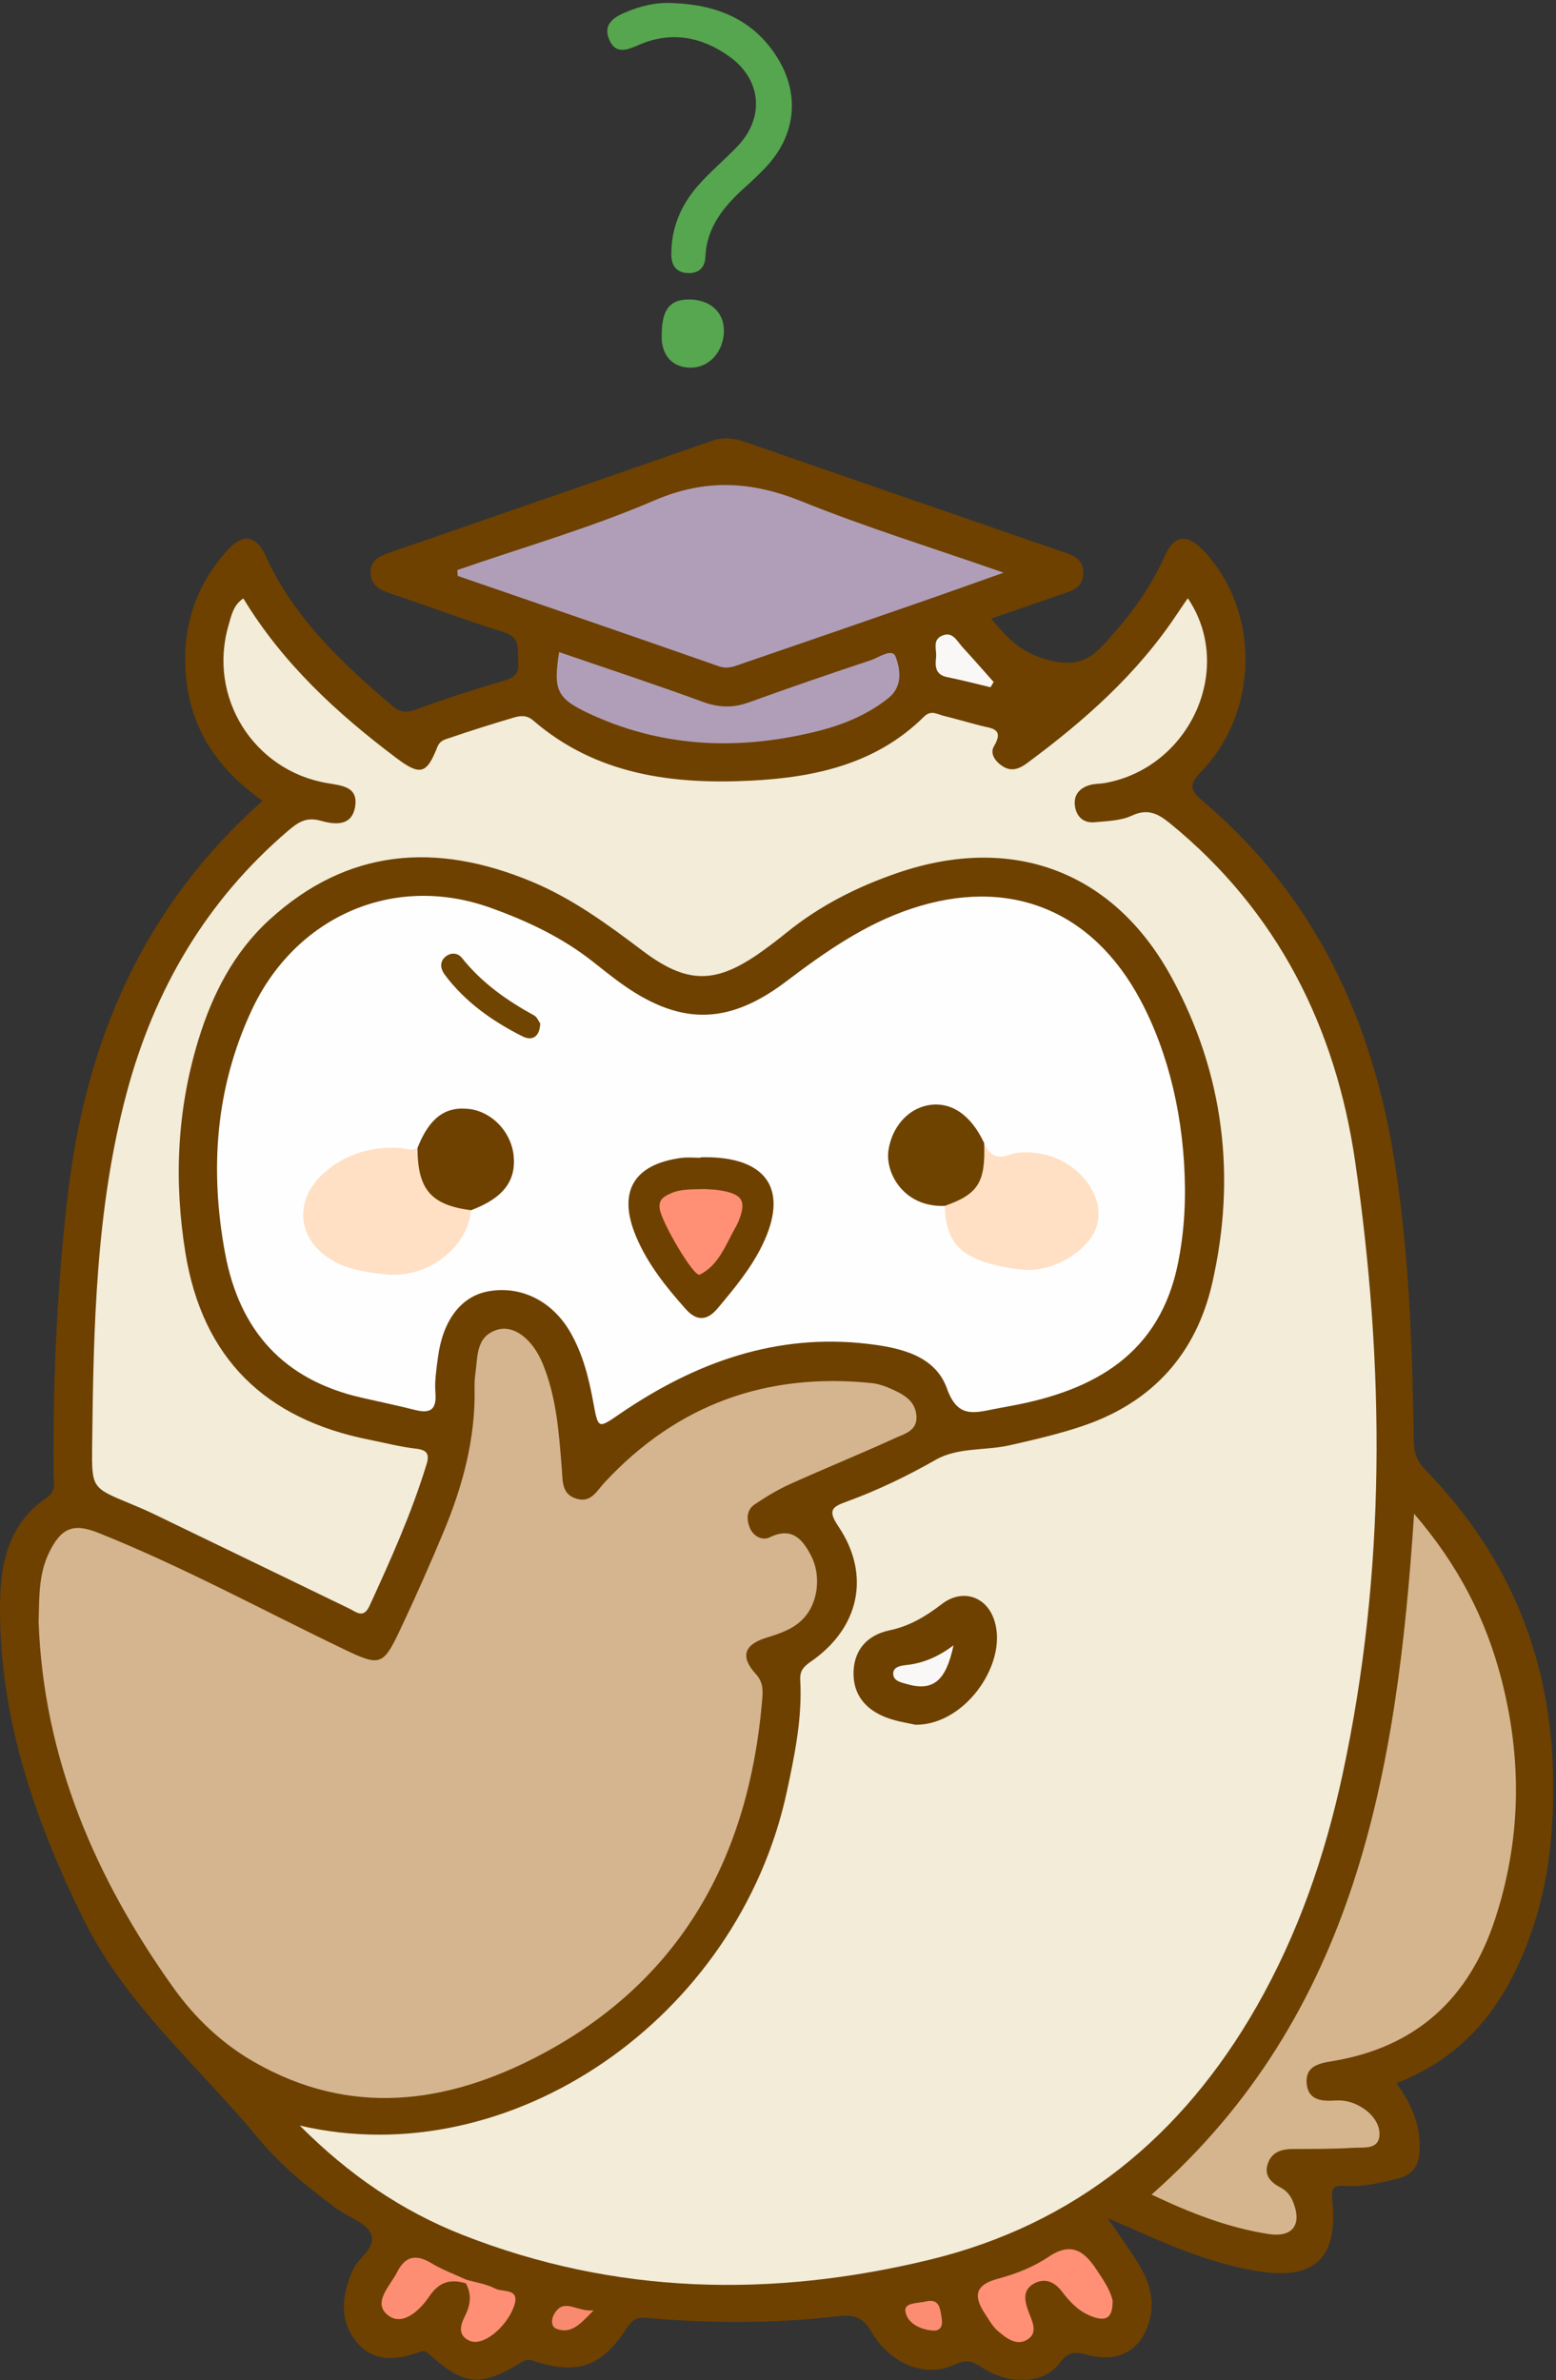
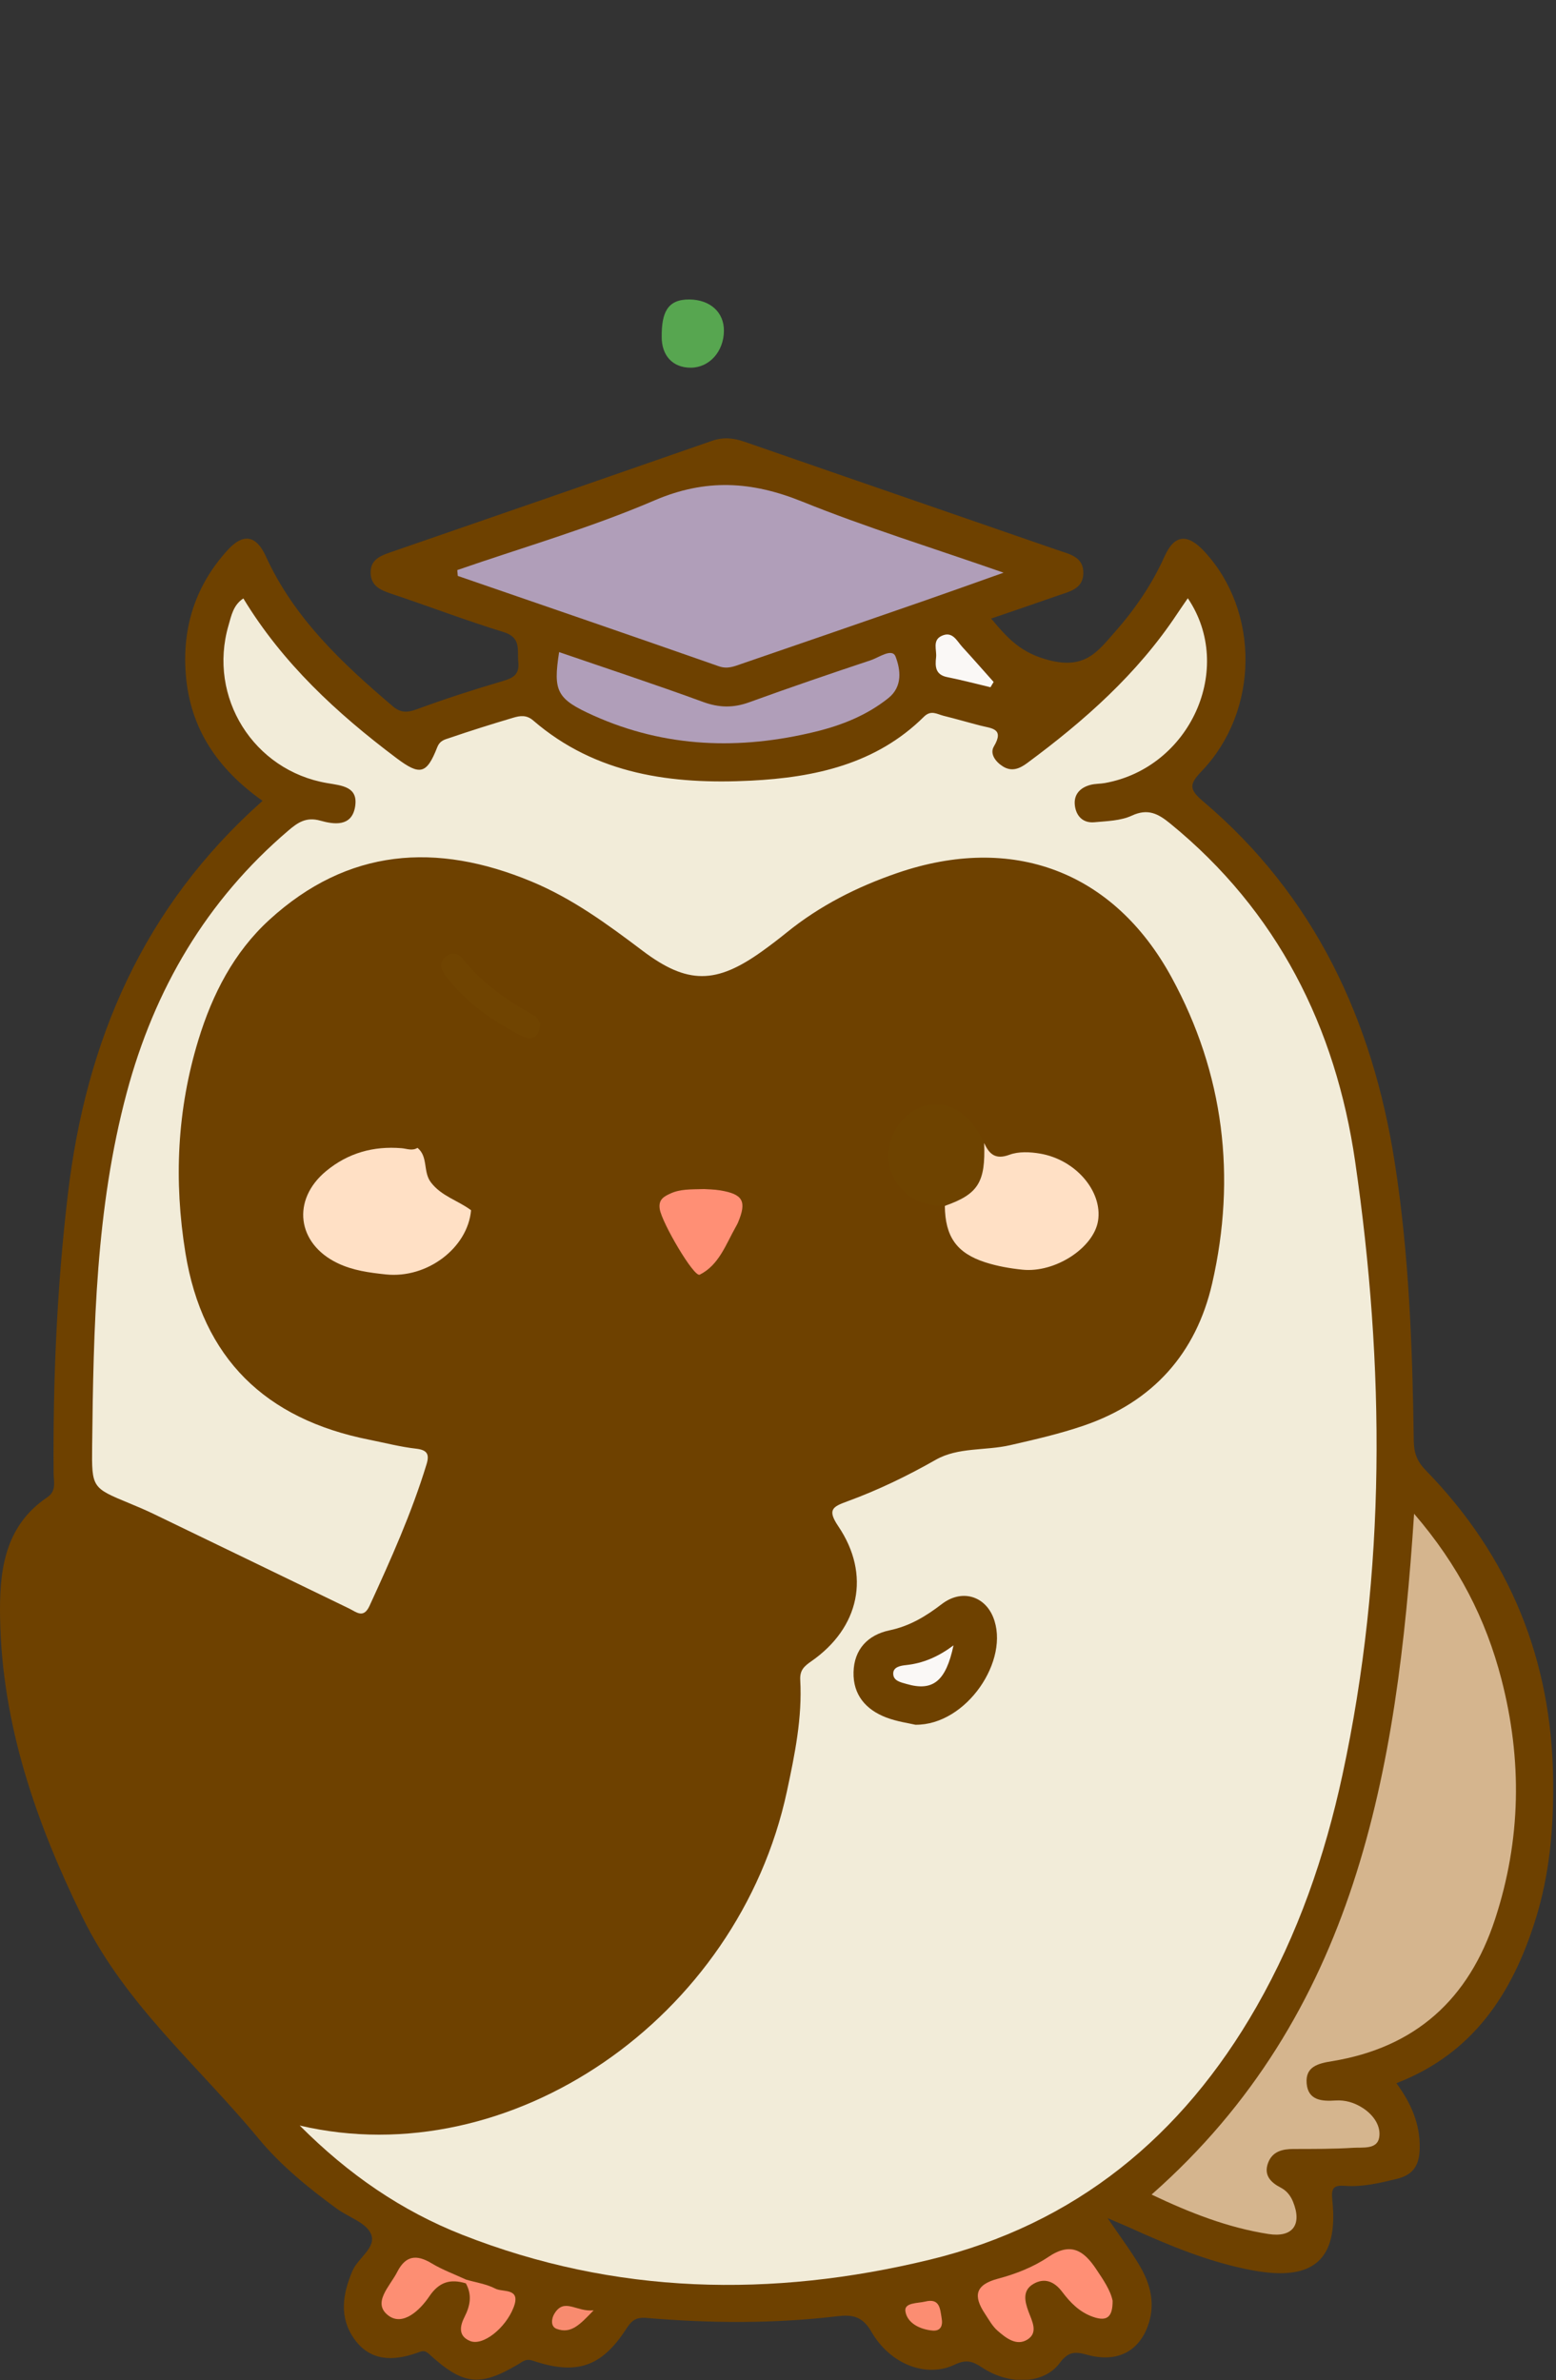
<svg xmlns="http://www.w3.org/2000/svg" version="1.1" viewBox="0 0 325 497">
  <rect x="0" y="0" width="325" height="497" fill="#333333" stroke="none" />
  <defs>
    <clipPath id="a">
-       <path d="m-0 0.609h324.41v496.33h-324.41z" />
+       <path d="m-0 0.609h324.41v496.33h-324.41" />
    </clipPath>
  </defs>
  <g clip-path="url(#a)">
    <path d="m54.835 167.23c-9.332-6.615-15.082-14.984-16.014-26.228-0.826-9.974 2-18.761 8.75-26.166 3.236-3.55 5.951-3.066 7.946 1.311 5.904 12.951 15.959 22.356 26.534 31.346 1.603 1.363 2.982 1.359 4.966 0.628 5.915-2.178 11.925-4.123 17.975-5.897 2.217-0.65 3.517-1.369 3.262-3.957-0.25-2.521 0.68-5.126-3.07-6.277-7.93-2.435-15.693-5.415-23.566-8.047-2.215-0.74-4.1-1.606-4.203-4.228-0.105-2.698 1.811-3.583 4.006-4.34 22.446-7.738 44.879-15.512 67.301-23.321 2.334-0.813 4.472-0.611 6.77 0.188 21.801 7.578 43.63 15.074 65.436 22.636 2.456 0.851 5.49 1.386 5.342 4.947-0.134 3.196-2.924 3.701-5.247 4.52-4.523 1.595-9.068 3.128-14.002 4.823 3.446 4.12 6.171 7.181 12.142 8.706 7.503 1.917 10.115-1.837 13.697-5.898 4.2-4.763 7.755-9.951 10.375-15.785 2.059-4.586 4.777-4.849 8.318-1.034 11.603 12.498 11.491 33.3-0.564 45.874-2.612 2.726-2.65 3.803 0.278 6.283 23.352 19.771 35.395 45.7 40.044 75.404 3.017 19.271 3.712 38.742 3.982 58.216 0.035 2.518 0.725 4.275 2.505 6.099 17.538 17.975 26.322 39.551 26.606 64.7 0.111 9.897-0.708 19.572-3.673 29.064-4.827 15.453-13.014 28.01-29.063 34.214 3.042 4.167 4.944 8.44 4.867 13.493-0.053 3.459-1.186 5.619-4.776 6.484-3.576 0.862-7.121 1.73-10.815 1.46-2.334-0.171-2.944 0.363-2.666 2.988 1.318 12.476-3.979 16.983-16.551 14.675-9.081-1.668-17.483-5.189-25.816-8.956-1.141-0.516-2.301-0.991-4.557-1.958 2.721 4.008 4.887 6.875 6.702 9.95 2.364 4.007 3.369 8.319 1.571 12.882-2.051 5.208-6.558 7.364-12.62 5.679-2.498-0.695-3.894-0.649-5.664 1.735-3.291 4.432-10.55 4.716-16.285 0.893-2.01-1.34-3.34-1.658-5.68-0.542-5.857 2.792-13.419-0.032-17.357-6.86-1.904-3.302-4.032-3.629-7.177-3.255-13.27 1.578-26.576 1.476-39.864 0.342-2.302-0.196-3.141 0.695-4.239 2.385-5.099 7.842-10.338 9.628-19.426 6.556-1.489-0.503-2.112 0.174-3.06 0.735-8.018 4.747-11.503 4.408-18.644-2.142-1.059-0.971-1.654-0.518-2.552-0.209-4.935 1.699-9.699 1.774-13.037-2.89-3.215-4.493-2.498-9.308-0.427-14.218 1.177-2.79 5.186-4.948 3.848-7.835-1.08-2.33-4.708-3.432-7.117-5.2-5.92-4.344-11.649-8.975-16.332-14.637-12.539-15.165-27.842-27.981-36.778-46.22-9.718-19.833-16.791-40.193-17.198-62.412-0.175-9.587 0.751-19.146 9.862-25.278 1.96-1.319 1.331-3.268 1.317-5-0.155-19.496 0.696-38.935 2.982-58.306 3.775-31.982 15.684-59.954 40.656-82.12" fill="#6E4100" />
-     <path d="m140.78 0.651c8.929 0.376 16.546 3.396 21.516 11.279 4.851 7.695 3.945 16.27-2.258 22.897-1.361 1.454-2.816 2.829-4.298 4.162-4.423 3.975-8.146 8.3-8.407 14.687-0.099 2.421-1.669 3.573-4.025 3.325-2.171-0.229-3.069-1.673-3.086-3.806-0.046-5.602 2.028-10.427 5.652-14.528 2.524-2.856 5.489-5.316 8.129-8.075 5.753-6.012 5.108-13.971-1.707-18.825-5.764-4.105-12.123-5.309-18.835-2.398-2.461 1.068-4.898 2.088-6.241-1.155-1.256-3.034 0.812-4.528 3.342-5.606 3.264-1.392 6.616-2.197 10.218-1.957" fill="#55A64E" />
  </g>
  <path d="m138.21 70.352c-0.036-4.909 1.089-7.878 5.815-7.815 4.338 0.057 7.218 2.685 7.18 6.569-0.042 4.303-3.039 7.645-6.883 7.676-3.913 0.031-6.135-2.654-6.112-6.43" fill="#57A650" />
  <path d="m62.588 443.85c43.966 10.321 91.6-22.309 101.78-69.812 1.639-7.652 3.215-15.339 2.776-23.224-0.113-2.041 0.822-2.872 2.291-3.892 10.091-7 12.495-18.094 5.656-28.211-2.361-3.493-1.157-4.084 1.894-5.2 6.398-2.341 12.512-5.295 18.466-8.682 4.678-2.662 10.357-1.861 15.52-3.044 5.188-1.188 10.354-2.367 15.398-4.094 14.463-4.951 23.481-15.107 26.823-29.728 5.077-22.215 2.461-43.793-8.484-63.865-12.134-22.251-33.297-30.027-57.253-21.812-8.404 2.882-16.226 6.831-23.158 12.452-1.681 1.362-3.404 2.677-5.163 3.936-9.534 6.822-15.527 6.956-24.919-0.136-7.324-5.53-14.645-10.904-23.211-14.462-19.893-8.262-38.376-6.956-54.736 7.99-7.417 6.776-11.903 15.531-14.823 25.064-4.47 14.594-5.156 29.439-2.721 44.468 3.578 22.085 16.736 34.739 38.392 39.041 3.263 0.648 6.504 1.501 9.798 1.873 2.353 0.267 2.805 1.202 2.182 3.241-3.114 10.199-7.467 19.894-11.905 29.562-1.27 2.767-2.743 1.316-4.309 0.557-13.61-6.591-27.221-13.182-40.84-19.754-1.646-0.794-3.333-1.507-5.022-2.205-7.79-3.224-7.875-3.218-7.777-11.9 0.281-24.818 0.753-49.646 7.223-73.833 5.774-21.586 16.628-40.146 33.791-54.774 1.973-1.681 3.723-2.863 6.66-2.036 2.803 0.789 6.524 1.332 7.244-2.867 0.723-4.22-2.695-4.446-5.811-4.974-15.403-2.61-24.994-17.949-20.621-32.936 0.581-1.989 0.974-4.24 3.098-5.629 8.201 13.526 19.532 23.983 31.984 33.344 4.911 3.692 6.301 3.368 8.509-2.255 0.568-1.448 1.609-1.624 2.564-1.951 4.402-1.509 8.846-2.901 13.307-4.226 1.397-0.415 2.759-0.649 4.175 0.573 13.154 11.349 29.086 13.391 45.48 12.566 13.26-0.668 26.137-3.434 36.132-13.347 1.487-1.475 2.749-0.529 4.107-0.193 2.578 0.637 5.128 1.385 7.699 2.047 2.277 0.587 5.06 0.566 2.806 4.352-0.893 1.5 0.311 3.186 1.876 4.167 1.874 1.174 3.517 0.456 5.063-0.687 11.982-8.856 23.039-18.643 31.352-31.19 0.704-1.061 1.438-2.103 2.216-3.239 9.915 14.675 0.446 35.407-17.327 38.59-0.98 0.175-2.009 0.127-2.967 0.373-2.193 0.563-3.583 2.01-3.298 4.317 0.273 2.209 1.698 3.718 4.084 3.495 2.636-0.247 5.483-0.3 7.803-1.376 3.356-1.558 5.494-0.422 7.998 1.619 22.453 18.306 34.584 42.574 38.654 70.582 6.212 42.754 6.527 85.593-2.651 128.11-3.667 16.987-9.301 33.29-17.965 48.438-15.458 27.025-37.812 45.423-68.264 52.804-32.939 7.983-65.673 7.355-97.588-5.202-12.679-4.988-23.759-12.572-33.986-22.829" fill="#F2ECD9" />
-   <path d="m8.064 338.72c0.138-5.106-0.016-9.961 2.17-14.465 2.517-5.187 5.031-6.276 10.287-4.175 17.629 7.048 34.287 16.15 51.375 24.344 7.475 3.584 8.126 3.426 11.671-4.077 3.194-6.76 6.227-13.603 9.104-20.504 3.996-9.586 6.669-19.497 6.45-30.011-0.021-0.996 0.03-2.005 0.172-2.989 0.509-3.531 0.06-7.713 4.475-9.137 3.513-1.133 7.442 1.841 9.595 7.079 2.886 7.022 3.397 14.521 3.986 21.977 0.198 2.506-0.071 5.223 3.008 6.182 3.093 0.963 4.244-1.569 5.946-3.399 15.085-16.23 33.759-22.986 55.733-20.729 1.461 0.15 2.936 0.675 4.284 1.289 2.45 1.114 4.869 2.42 5.095 5.565 0.224 3.118-2.503 3.744-4.475 4.643-7.257 3.308-14.651 6.316-21.922 9.595-2.563 1.155-5.004 2.639-7.346 4.205-1.787 1.194-1.785 3.17-1.048 4.957 0.723 1.754 2.626 2.702 4.104 1.975 4.611-2.27 6.838 0.28 8.667 3.784 2.194 4.204 1.447 9.888-1.511 13.072-2.138 2.301-4.95 3.192-7.842 4.096-4.655 1.455-5.461 3.972-2.172 7.571 1.657 1.813 1.471 3.678 1.312 5.554-2.769 32.544-16.78 58.363-46.244 73.95-19.465 10.297-39.754 13.123-60.007 1.425-6.715-3.878-12.256-9.176-16.756-15.48-16.376-22.945-27.061-47.995-28.111-76.297" fill="#D5B58F" />
-   <path d="m247.5 248.28c0.035 5.176-0.41 10.306-1.424 15.383-3.812 19.097-17.478 26.694-34.899 29.914-1.307 0.241-2.616 0.478-3.919 0.741-4.2 0.848-7.359 1.543-9.467-4.364-2.463-6.899-9.734-8.526-16.511-9.326-19.17-2.263-36.063 3.887-51.624 14.485-4.776 3.253-4.678 3.451-5.762-2.413-0.941-5.091-2.191-10.078-4.825-14.594-3.806-6.526-10.393-9.725-17.203-8.427-5.567 1.06-9.37 6.024-10.384 13.721-0.326 2.471-0.733 4.997-0.538 7.453 0.278 3.516-1.06 4.379-4.25 3.573-3.705-0.935-7.448-1.717-11.174-2.565-16.239-3.696-25.498-13.935-28.51-30.177-3.242-17.482-2.005-34.503 5.547-50.717 8.996-19.313 29.357-28.758 49.891-21.406 7.731 2.769 15.042 6.22 21.503 11.344 1.695 1.345 3.387 2.695 5.128 3.979 12.505 9.224 22.734 9.446 35.1 0.081 8.134-6.159 16.362-11.938 26.149-15.204 20.328-6.782 37.784 0.146 47.891 19.105 5.933 11.131 9.185 24.914 9.281 39.414" fill="#FEFEFE" />
  <path d="m295.36 316.1c9.281 10.782 14.99 21.997 18.24 34.547 4.361 16.838 4.114 33.507-1.326 50.105-5.486 16.736-16.651 26.838-34.113 29.674-2.916 0.473-5.517 1.147-5.242 4.61 0.283 3.577 3.176 3.776 6 3.59 2.078-0.137 3.949 0.435 5.676 1.535 2.277 1.45 3.891 3.785 3.473 6.202-0.436 2.521-3.436 2.014-5.427 2.138-4.147 0.258-8.315 0.242-12.475 0.248-2.336 4e-3 -4.398 0.514-5.294 2.885-0.96 2.54 0.49 4.081 2.609 5.174 1.248 0.643 2.065 1.671 2.581 2.932 1.958 4.784-0.036 7.559-5.116 6.767-8.44-1.316-16.325-4.386-24.417-8.24 42.658-37.593 51.282-88.22 54.831-142.17" fill="#D5B58E" />
  <path d="m95.515 119.04c13.746-4.766 27.808-8.797 41.139-14.529 10.758-4.626 20.355-4.029 30.882 0.221 13.31 5.373 27.074 9.62 42.084 14.856-6.427 2.276-11.484 4.098-16.562 5.86-12.706 4.408-25.415 8.804-38.138 13.161-1.517 0.519-2.93 1.17-4.777 0.523-18.151-6.363-36.346-12.598-54.528-18.869-0.034-0.408-0.067-0.815-0.1-1.223" fill="#B09EB9" />
  <path d="m116.78 136.17c10.074 3.46 20.137 6.774 30.082 10.412 3.34 1.222 6.318 1.267 9.619 0.069 8.417-3.054 16.892-5.956 25.389-8.781 1.717-0.571 4.48-2.618 5.192-0.746 1.008 2.647 1.543 6.226-1.526 8.67-4.517 3.597-9.755 5.671-15.267 7.012-15.765 3.837-31.291 3.348-46.268-3.368-7.772-3.486-8.487-5.068-7.221-13.268" fill="#B09EB9" />
  <path d="m232.39 480.44c0.017 3.384-1.146 4.388-4.061 3.378-2.842-0.984-4.77-2.981-6.473-5.237-1.652-2.187-3.717-3.012-6.041-1.634-2.303 1.365-1.78 3.63-0.988 5.769 0.739 1.995 2.088 4.397-0.249 5.841-2.281 1.41-4.473-0.341-6.215-1.854-1.091-0.947-1.825-2.327-2.645-3.562-2.46-3.704-2.06-6.04 2.773-7.318 3.646-0.964 7.36-2.42 10.461-4.52 4.685-3.17 7.405-1.376 10.01 2.541 1.476 2.219 2.979 4.385 3.428 6.596" fill="#FF8F75" />
  <path d="m97.308 476.81c-3.228-0.978-5.593-0.324-7.654 2.735-1.929 2.863-5.5 6.252-8.512 4-3.524-2.636 0.315-6.131 1.817-9.103 1.743-3.446 4.028-3.728 7.196-1.815 2.263 1.367 4.797 2.286 7.21 3.406 0.254 0.192 0.33 0.371 0.228 0.538-0.097 0.159-0.192 0.239-0.285 0.239" fill="#FD8E73" />
  <path d="m97.308 476.81c0.036-0.258 0.055-0.517 0.057-0.778 2.049 0.598 4.246 0.911 6.102 1.88 1.567 0.818 5.434-0.252 3.799 3.945-1.666 4.275-6.383 8.113-9.102 6.98-2.581-1.075-2.041-3.243-1.136-5.021 1.211-2.38 1.589-4.612 0.28-7.006" fill="#FE8E74" />
  <path d="m206.88 143.51c-3.012-0.713-6.007-1.508-9.04-2.114-2.497-0.499-2.536-2.246-2.322-4.129 0.176-1.544-0.824-3.544 1.146-4.477 2.292-1.087 3.181 1.049 4.349 2.323 2.205 2.403 4.353 4.859 6.525 7.294-0.22 0.367-0.439 0.735-0.658 1.103" fill="#FAF8F6" />
  <path d="m196.68 484.08c0.294 1.562-0.205 2.755-1.945 2.587-2.598-0.252-5.246-1.55-5.624-4.013-0.286-1.864 2.558-1.655 4.152-2.046 3.036-0.744 3.091 1.505 3.417 3.472" fill="#FC8D72" />
  <path d="m123.99 482.44c-2.842 2.949-4.693 4.994-7.725 3.871-1.291-0.477-1.087-2.109-0.515-3.089 2.076-3.561 4.625-0.372 8.24-0.782" fill="#F88B6F" />
  <path d="m191.2 360.16c-1.31-0.314-3.818-0.645-6.115-1.524-4.244-1.624-6.927-4.735-6.807-9.46 0.122-4.796 3.025-7.788 7.509-8.73 4.218-0.887 7.568-2.911 10.928-5.486 4.144-3.175 8.908-1.721 10.718 2.718 3.631 8.902-5.549 22.602-16.233 22.482" fill="#6E4100" />
  <path d="m98.39 252.72c-0.683 7.838-9.137 14.322-17.815 13.403-3.417-0.362-6.853-0.809-10.078-2.358-8.473-4.07-9.654-13.214-2.369-19.232 4.574-3.778 9.872-5.248 15.722-4.768 1.139 0.094 2.245 0.615 3.354-0.07 2.268 1.853 1.112 4.98 2.786 7.189 2.219 2.928 5.683 3.787 8.4 5.836" fill="#FFE0C5" />
  <path d="m205.56 238.7c1.074 2.302 2.346 3.527 5.291 2.433 1.905-0.708 4.305-0.594 6.38-0.24 7.479 1.274 13.079 7.903 12.12 14.02-0.884 5.638-8.929 10.93-15.808 10.222-2.612-0.269-5.257-0.734-7.75-1.537-6.017-1.938-8.378-5.4-8.447-11.787 4.811-3.072 6.532-8.079 8.214-13.111" fill="#FFE0C5" />
  <path d="m146.32 241.66c0.664 0 1.328-0.017 1.991 3e-3 12.201 0.364 16.29 7.133 10.994 18.174-2.393 4.987-5.906 9.18-9.419 13.377-2.173 2.597-4.366 2.72-6.654 0.153-4.095-4.595-7.932-9.373-10.354-15.103-3.944-9.335-0.599-15.157 9.466-16.476 1.304-0.171 2.65-0.024 3.976-0.024v-0.104" fill="#6E4100" />
  <path d="m205.56 238.7c0.306 8.192-1.242 10.663-8.214 13.111-8.511 0.348-12.482-6.784-11.776-11.596 0.705-4.809 4.006-8.643 8.285-9.42 4.744-0.862 8.961 1.986 11.705 7.905" fill="#6E4300" />
-   <path d="m98.39 252.72c-8.384-1.091-11.173-4.339-11.185-13.026 2.472-6.253 5.796-8.737 10.847-8.108 4.726 0.588 8.704 4.767 9.224 9.69 0.566 5.358-2.205 8.927-8.886 11.444" fill="#6E4100" />
  <path d="m112.84 213.74c-0.141 2.915-1.769 3.651-3.729 2.663-6.275-3.162-11.96-7.165-16.227-12.884-0.848-1.137-1.11-2.554 0.022-3.619 1.104-1.04 2.651-1.023 3.578 0.14 4.122 5.171 9.358 8.874 15.086 12.011 0.631 0.346 0.954 1.252 1.27 1.689" fill="#704401" />
  <path d="m199.16 343.58c-1.591 7.507-4.304 9.658-9.775 8.078-1.269-0.366-2.864-0.655-2.818-2.248 0.038-1.315 1.541-1.588 2.643-1.702 3.635-0.377 6.846-1.791 9.95-4.128" fill="#FAF8F6" />
  <path d="m147.03 248.3c0.726 0.054 2.064 0.056 3.366 0.269 4.811 0.786 5.62 2.281 3.741 6.743-0.129 0.304-0.295 0.593-0.458 0.881-2.08 3.673-3.504 7.967-7.527 9.985-1.203 0.603-7.896-10.83-8.351-13.696-0.321-2.017 0.885-2.639 2.278-3.274 2.026-0.923 4.199-0.836 6.951-0.908" fill="#FF8F75" />
</svg>